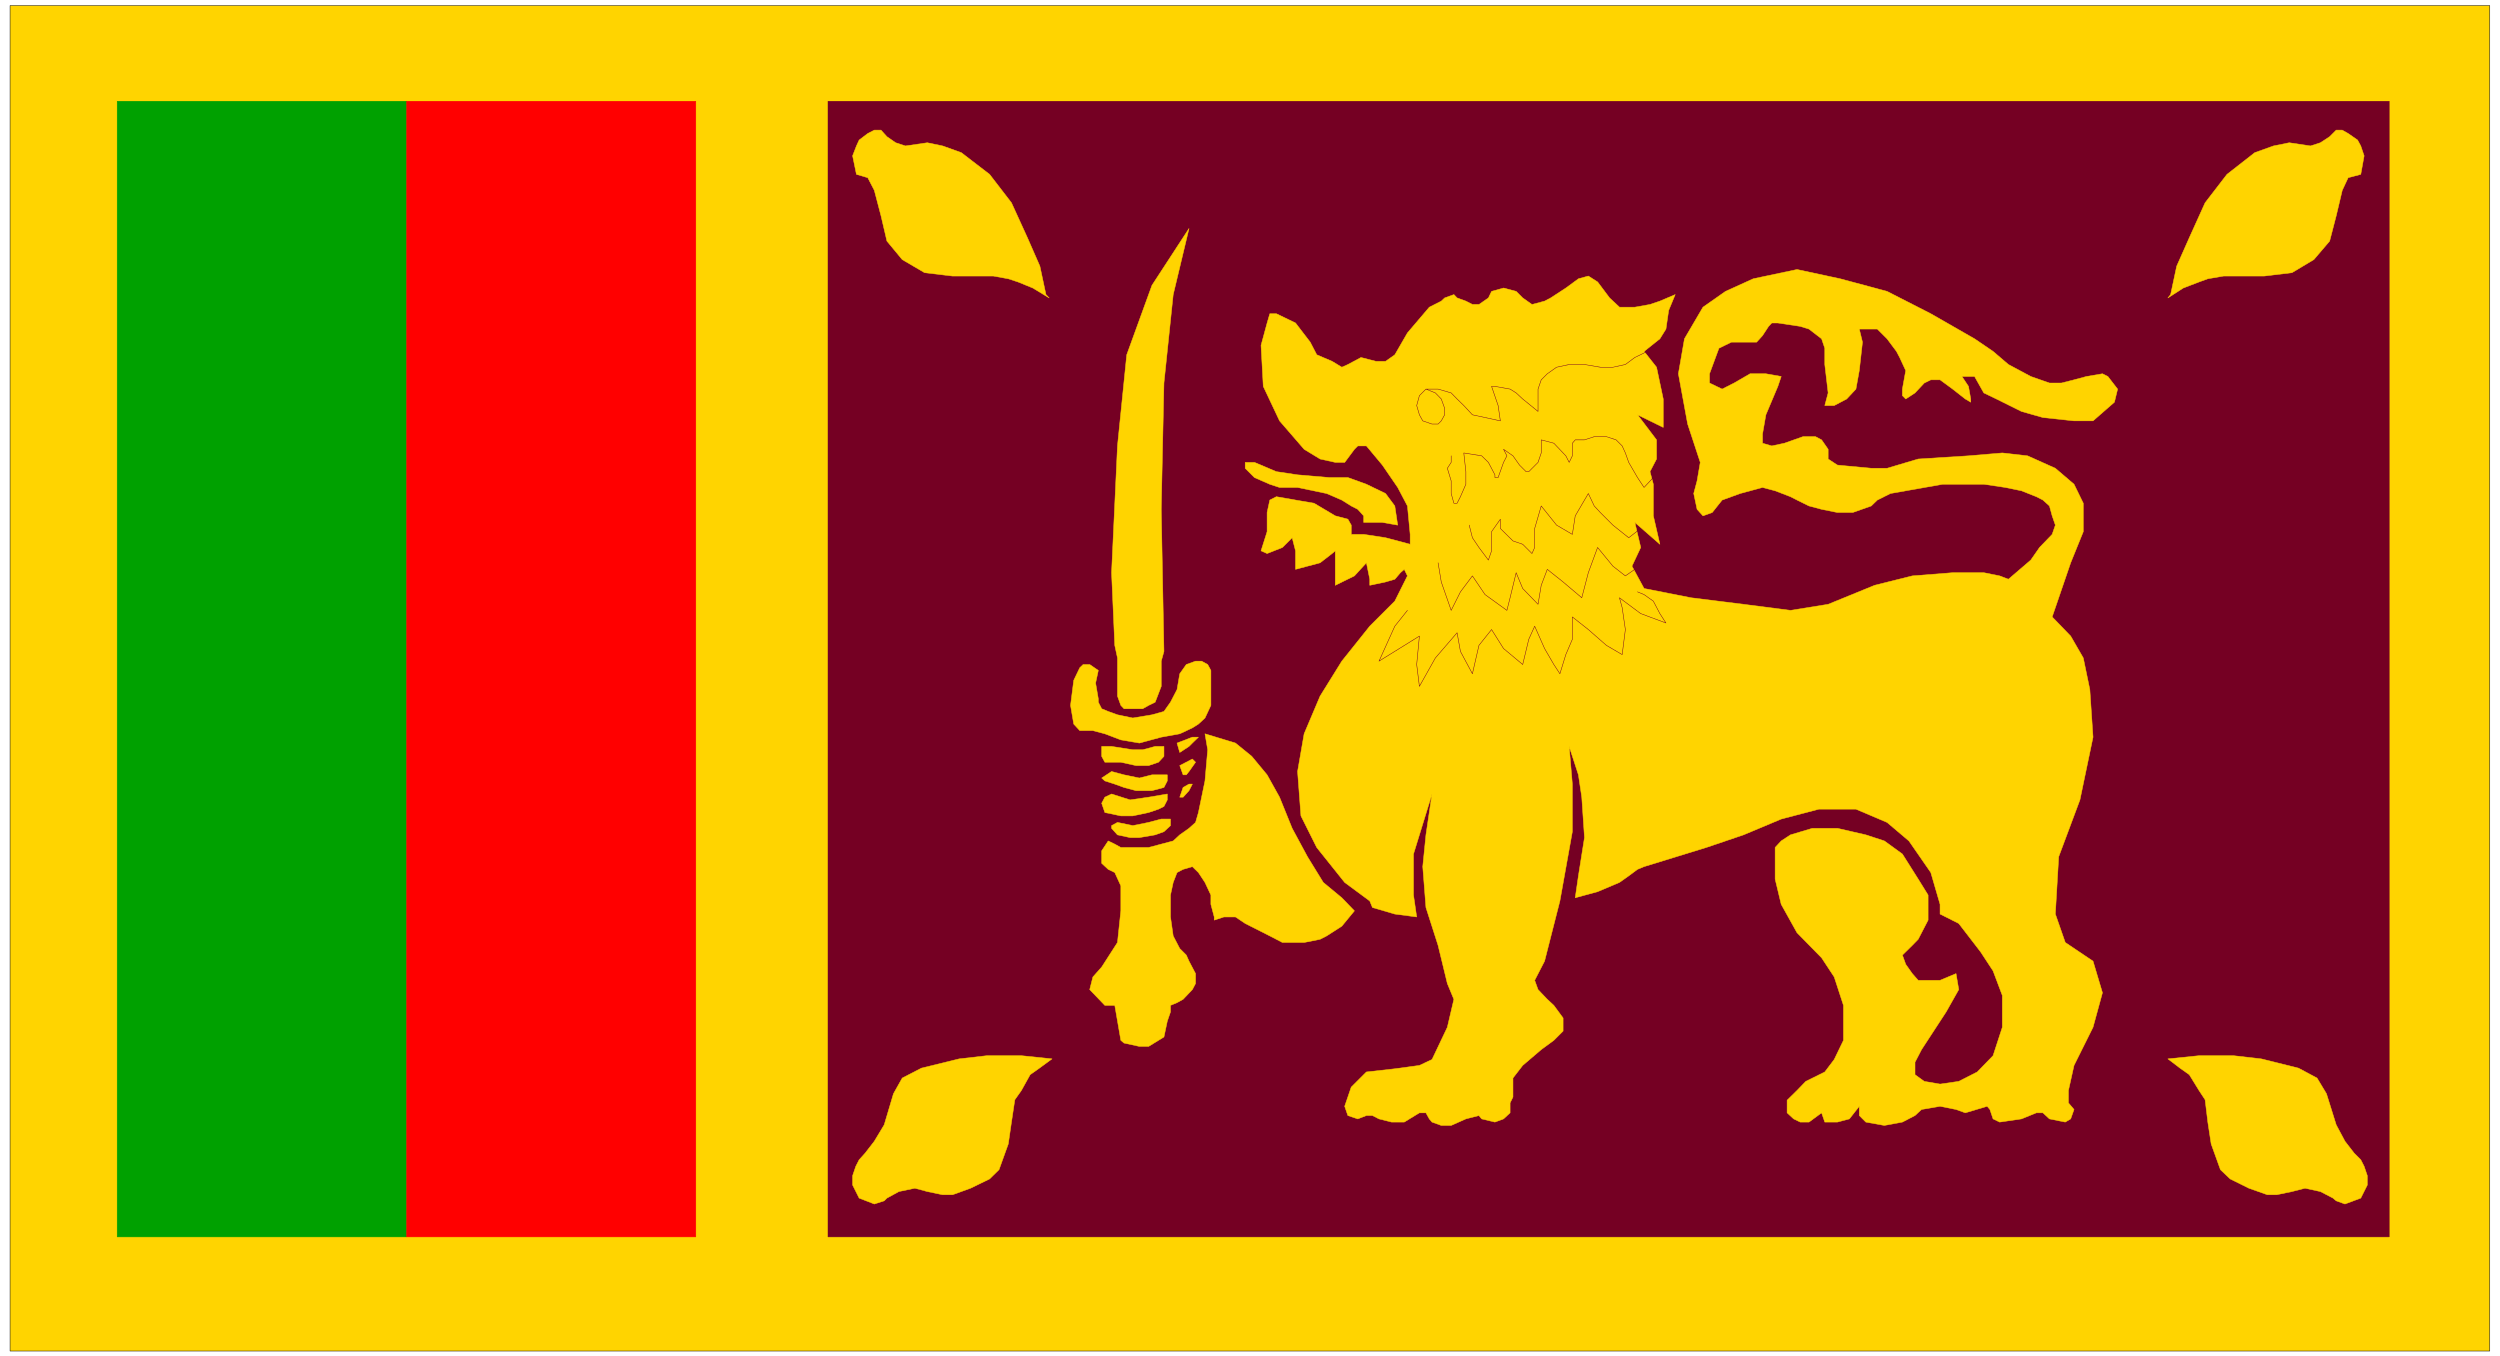
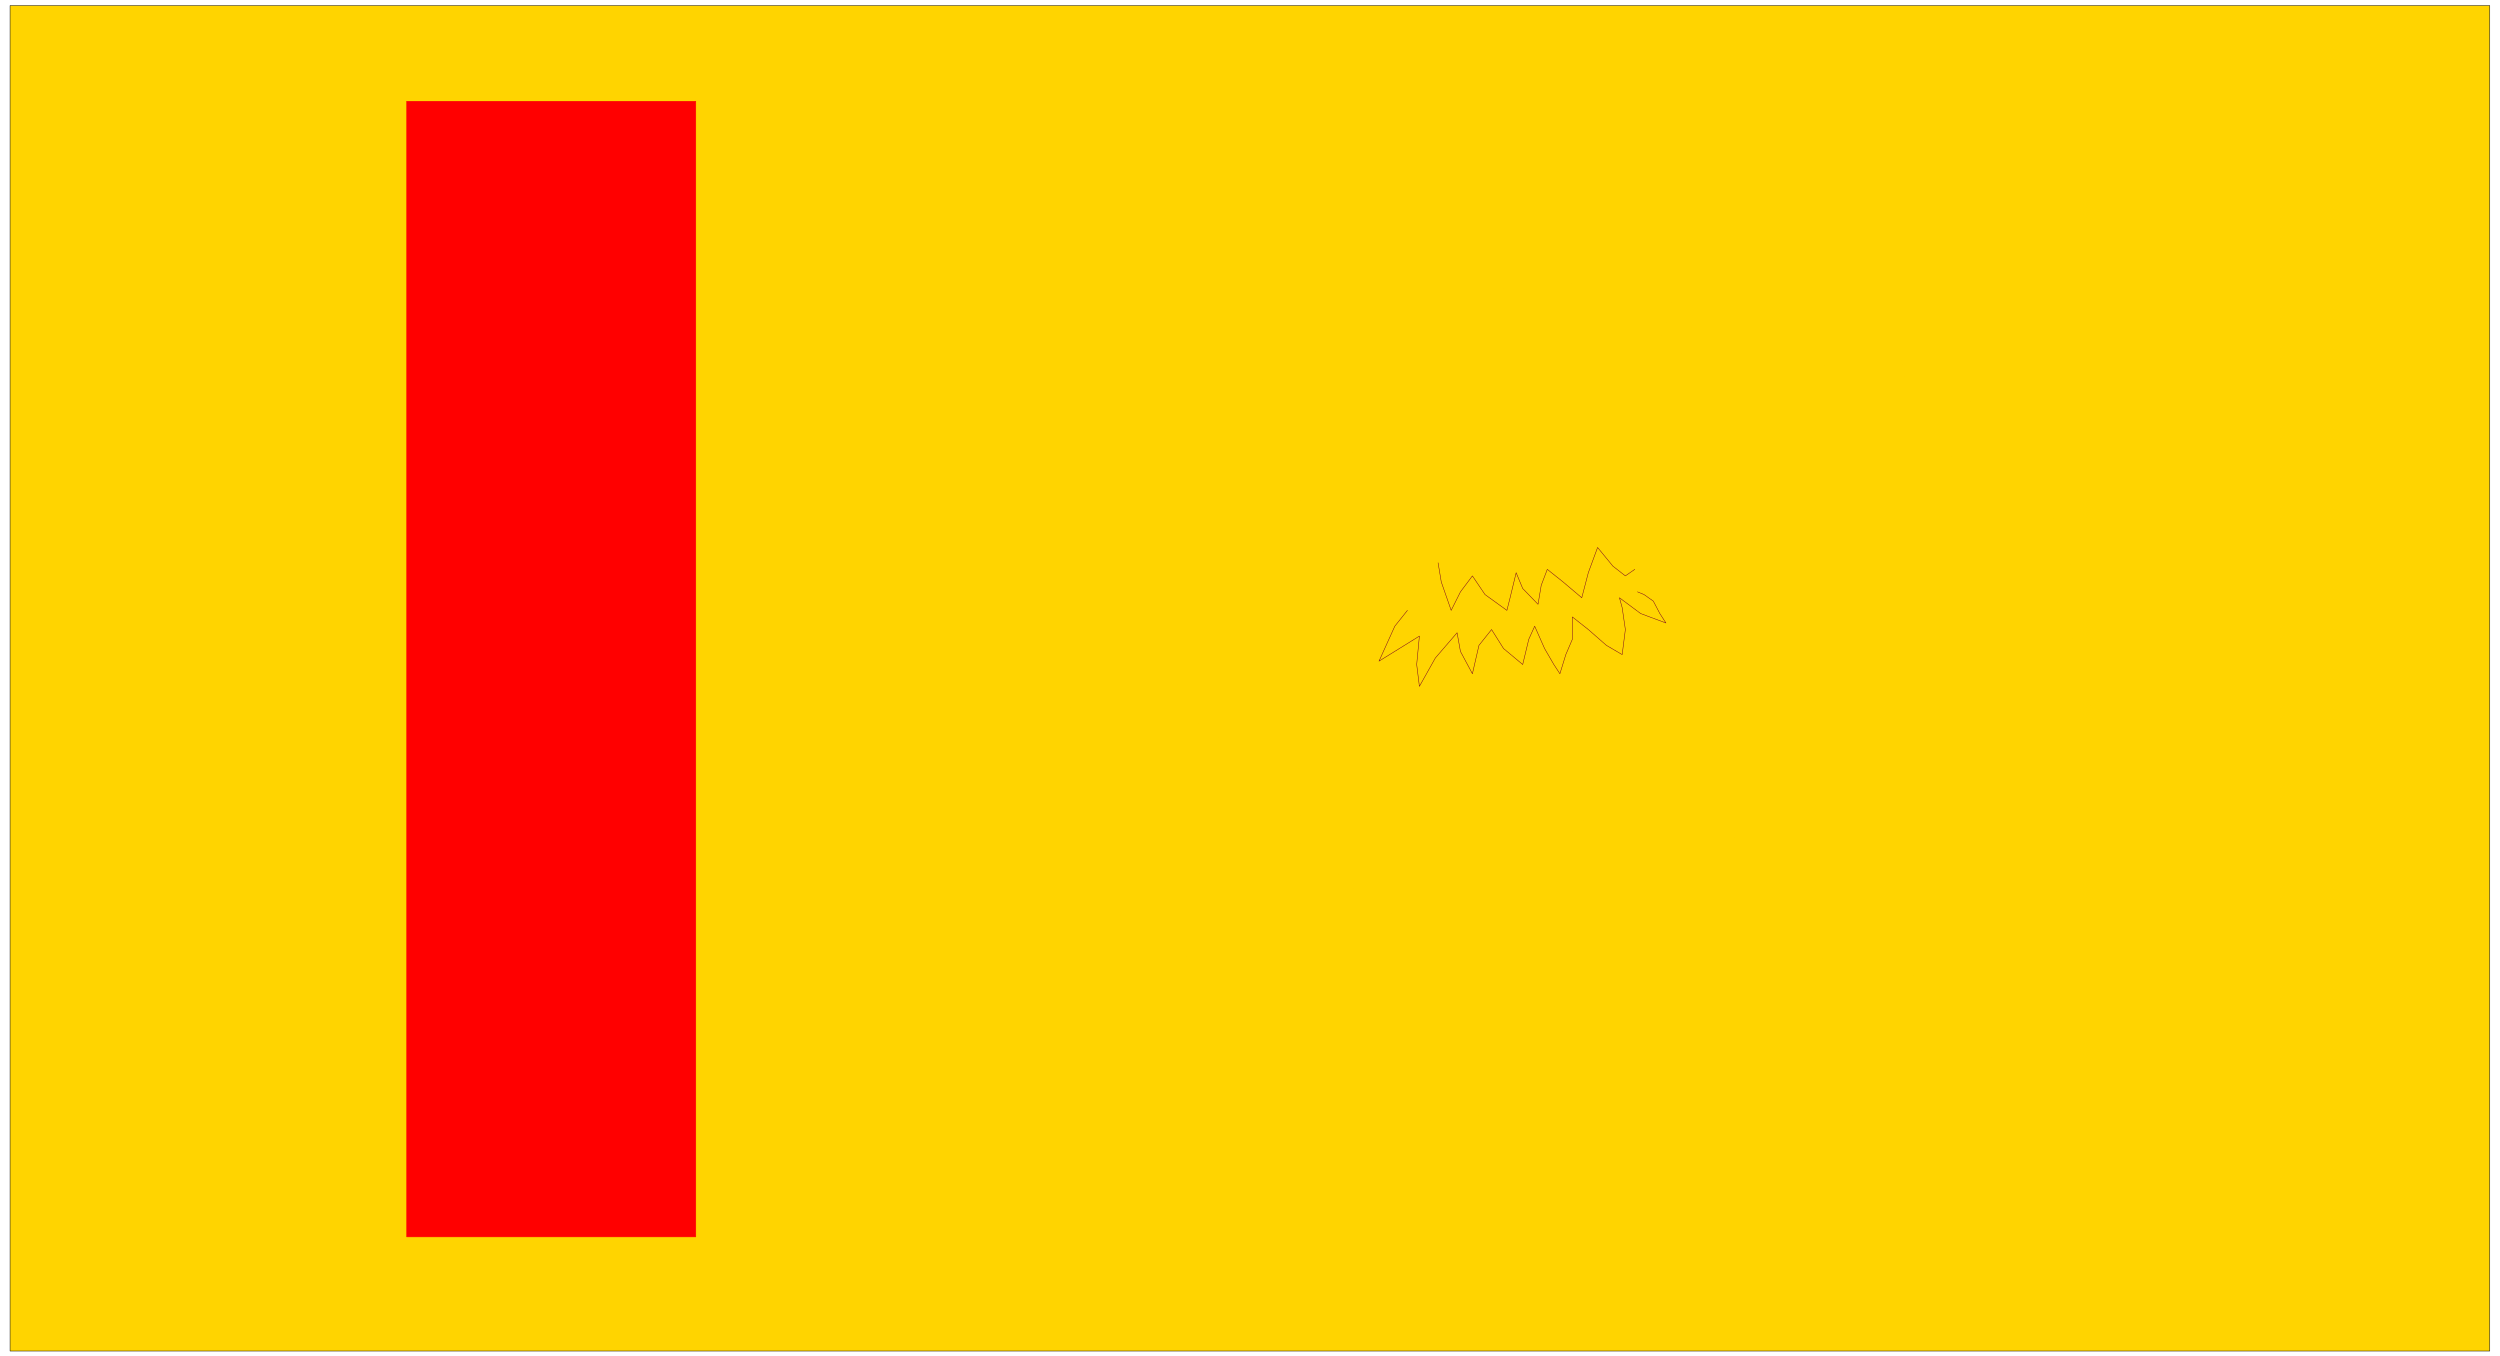
<svg xmlns="http://www.w3.org/2000/svg" width="2484.96" height="1348.32" fill-rule="evenodd" stroke-linecap="round" preserveAspectRatio="none" viewBox="0 0 15658 8496">
  <style>.brush3{fill:#ffd400}.pen3,.pen4{stroke:#750023;stroke-width:3;stroke-linejoin:round}.pen4{stroke:#ffd400}</style>
  <path d="M0 0h15658v8496H0z" style="fill:none;stroke:none" />
  <path d="M63 8462V35h15531v8427H63z" class="brush3" style="stroke:#000;stroke-width:3;stroke-linejoin:round" />
-   <path d="M5186 7747V634h9778v7113H5186z" class="pen3" style="fill:#750023" />
  <path d="m8815 3607-79 158-157 157-175 219-136 219-100 236-41 236 21 278 99 198 175 219 157 116 17 41 140 41 137 18-20-137v-257l116-376-38 256-20 199 20 256 76 237 58 239 41 99-41 175-96 202-79 37-154 21-178 20-95 95-41 120 20 58 62 21 54-21h38l41 21 79 20h79l95-58h41l21 38 17 20 58 21h62l92-41 82-21 17 21 83 20 54-20 41-38v-62l18-37v-119l61-79 116-99 79-58 58-58v-82l-58-79-41-38-58-61-21-58 62-120 96-377 78-434v-298l-20-236 58 178 21 140 17 253-38 240-20 137 140-38 137-58 58-41 55-41 41-17 390-120 233-79 236-99 236-62h232l195 83 137 116 137 198 58 199v61l117 59 137 178 78 119 58 154v199l-58 178-99 102-116 59-117 17-99-17-58-42v-78l41-79 154-236 79-140-17-100-100 42h-137l-37-42-41-58-21-58 62-61 37-38 62-120v-157l-62-100-99-157-113-82-116-38-178-41h-157l-137 41-58 38-38 41v198l38 158 99 178 154 157 79 120 58 178v219l-58 120-59 78-119 59-55 57-62 61v79l41 38 41 20h55l79-58 20 58h79l75-20 62-79v58l41 41 116 21 113-21 79-41 41-38 116-20 100 20 58 21 137-41 17 20 20 59 41 20 137-20 93-38h41l41 38 99 20 34-20 21-59-35-41v-78l35-157 119-239 59-216-59-198-174-117-62-178 21-359 133-356 82-393-20-298-41-198-79-137-116-120 116-339 79-195v-178l-58-119-117-100-174-78-158-18-212 18-315 20-195 58h-99l-212-20-58-38v-61l-41-59-38-20h-79l-116 41-79 17-58-17v-58l21-120 75-178 21-62-96-17h-99l-100 58-75 38-79-38v-58l59-160 78-38h158l37-41 38-58 20-21h38l140 21 55 17 79 61 20 59v102l21 178-21 79h59l78-41 58-62 21-116 20-178-20-82h113l61 61 59 79 20 38 38 82-21 116v41l21 21 58-38 58-62 41-20h58l79 58 79 62 34 20v-20l-14-79-41-62h79l58 103 79 38 157 78 134 38 195 21h119l134-117 20-82-61-79-34-17-100 17-78 21-79 20h-75l-117-41-140-75-96-82-116-79-274-157-274-140-294-79-270-58-274 58-174 79-141 99-116 198-38 219 58 315 79 240-20 116-21 79 21 99 37 41 58-21 62-78 58-21 55-20 140-38 79 21 96 37 41 21 75 37 79 21 99 20h96l116-41 38-37 82-41 328-58h257l134 20 102 21 93 37 41 21 41 37 17 62 20 58-20 58-79 82-55 79-140 120-55-21-99-20h-195l-253 20-236 59-291 119-236 38-294-38-329-41-294-58-76-140 55-117-37-157 157 137-41-178v-198l-21-79 41-79v-120l-119-157 161 79v-178l-42-199-78-99 99-79 38-61 17-117 41-99-96 41-62 21-95 17h-96l-62-58-75-100-58-37-62 17-79 58-95 62-38 20-79 21-58-41-41-41-79-21-75 21-20 41-59 41h-41l-41-21-55-20-20-21-58 21-21 20-75 38-137 161-79 137-58 41h-61l-93-24-82 44-38 17-61-37-96-41-41-79-92-120-120-58h-41l-17 58-38 140 14 257 102 216 154 178 100 61 95 21h59l61-82 21-21h54l100 120 96 140 61 116 17 178v62l-154-41-137-21h-78v-58l-21-37-79-21-133-79-116-20-120-21-41 21-17 78v120l-38 120 38 17 96-38 61-61 21 82v116l154-41 75-58 20-17v216l120-59 75-82 21 103v38l99-21 58-17 35-41 24-21 20 41z" class="pen4 brush3" />
  <path d="m7857 2896 137 58 133 20 199 17h116l116 42 120 58 58 78 18 120-96-17h-117v-41l-37-41-41-21-59-37-95-41-182-38h-113l-61-20-96-42-58-58v-37h58zm-310 1700 191 58 102 83 96 116 78 140 79 195 96 178 99 161 116 96 79 82-79 96-95 61-41 21-100 20h-136l-79-41-154-78-61-41h-72l-61 20v-20l-21-79v-58l-37-79-41-62-38-37-58 17-38 20-24 62-17 79v137l17 119 41 79 41 41 17 38 41 78v62l-20 38-58 61-38 21-41 17v41l-20 58-21 99-34 21-62 38h-58l-96-21-20-17-38-219h-62l-95-99 20-79 55-62 99-154 21-198v-157l-38-83-41-20-41-38v-78l41-62 41 20 38 21h174l79-21 75-20 41-38 58-41 41-37 18-62 41-198 17-195-17-100zm-722-434 54 37-17 79 17 99v21l21 41 41 17 58 21 96 20 120-20 75-21 41-58 41-79 17-99 41-58 58-21h38l38 21 20 37v219l-37 79-41 38-38 24-79 37-116 21-137 37-116-20-100-38-75-20h-82l-38-41-20-117 20-157 38-79 21-20h41z" class="pen4 brush3" />
-   <path d="M6999 4360v-239l-17-79-20-455 37-794 58-571 158-435 232-356-99 414-58 554-17 791 17 890-17 61v158l-38 99-41 20-37 21h-117l-20-21-21-58zm-37 315 133 21h62l78-21h55v62l-34 37-62 21h-79l-95-21h-100l-20-37v-62h62zm0 157 78 21 96 20 79-20h96v38l-21 41-75 20h-100l-75-20-58-21-62-20-20-18 62-41zm0 141 116 37 116-17 117-20v37l-21 41-34 17-62 21-99 21h-75l-100-21-20-58 20-38 42-20zm37 178 96 20 99-20 79-21h58v41l-41 38-55 20-99 17h-58l-79-17-37-41v-17l37-20zm373-497 96-37h38l-38 37-21 21-58 38-17-59zm17 141 79-41 20 20-41 58-17 21h-20l-21-58zm21 137 37-21h21l-21 41-37 41h-21l21-61zM5364 1092l-24-116 24-62 17-37 54-41 41-21h42l37 41 55 38 61 20 137-20 96 20 117 42 177 136 137 178 100 219 78 178 38 178 20 21-102-62-93-38-61-20-93-17h-256l-175-21-140-82-96-116-37-158-42-160-41-79-71-21zm9422 0 21-116-21-62-20-37-59-41-37-21h-38l-41 41-58 38-62 20-133-20-99 20-117 42-174 136-137 178-99 219-79 178-38 178-17 21 96-62 99-38 55-20 99-17h253l175-21 137-82 99-116 41-158 38-160 37-79 79-21zm-1208 5540 195-20h216l174 20 233 58 116 62 59 98 61 195 55 103 58 75 41 41 21 41 20 59v58l-41 82-99 37-55-20-20-17-79-41-96-21-82 21-96 20h-58l-116-41-117-58-61-58-58-161-21-137-17-140-38-58-61-99-58-41-76-58zm-6989 0-192-20h-216l-174 20-236 58-120 62-55 98-58 195-62 103-58 75-37 41-21 41-20 59v58l41 82 95 37 62-20 17-17 75-41 100-21 78 21 96 20h62l113-41 119-58 59-58 58-161 20-137 21-140 41-58 55-99 58-41 79-58z" class="pen4 brush3" />
-   <path fill="none" d="m10317 2201-78 38-59 44-78 17h-79l-99-17h-96l-79 17-58 41-38 38-20 58v140l-96-78-41-38-38-24-95-17h-21l41 120 14 96-175-38-54-58-42-41-37-38-82-24h-76l-41 41-17 62 17 58 21 38 58 20h38l20-20 21-38v-41l-21-58-37-38-59-24m158 418v41l-24 37 24 79v79l17 61h20l21-41 34-78v-79l-13-117 112 18 42 41 41 78v17h20l34-95 21-41-21-41 59 41 41 58 41 41h17l58-58 20-59v-82l79 21 75 79 21 41 20-41v-79l18-21h58l61-20h76l61 20 38 38 20 44 21 59 55 95 41 62 58-62m-1153 298 20 79 41 61 59 79 20-58v-120l55-78v58l79 78 61 21 58 58 17-38v-119l41-141 96 120 99 58 18-116 82-140 37 78 38 41 79 79 99 79 75-58" class="pen3" />
  <path fill="none" d="m9007 3525 20 120 62 178 58-116 75-100 79 117 137 99 20-79 38-157 41 99 96 99 20-119 38-100 99 79 117 99 41-157 58-158 96 117 78 61 59-41" class="pen3" />
  <path fill="none" d="m8815 3823-79 99-99 219 253-157-17 178 17 137 100-178 136-158 21 117 75 140 41-178 79-99 75 119 120 100 38-158 37-82 62 140 58 100 38 58 37-120 41-96v-140l100 79 113 99 99 58 20-157-20-137-17-62 133 99 158 59-38-59-41-78-58-41-41-17" class="pen3" />
-   <path d="M734 7747V634h1813v7113H734z" style="fill:#00a100;stroke:#00a100;stroke-width:3;stroke-linejoin:round" />
  <path d="M2547 7747V634h1811v7113H2547z" style="fill:red;stroke:red;stroke-width:3;stroke-linejoin:round" />
</svg>